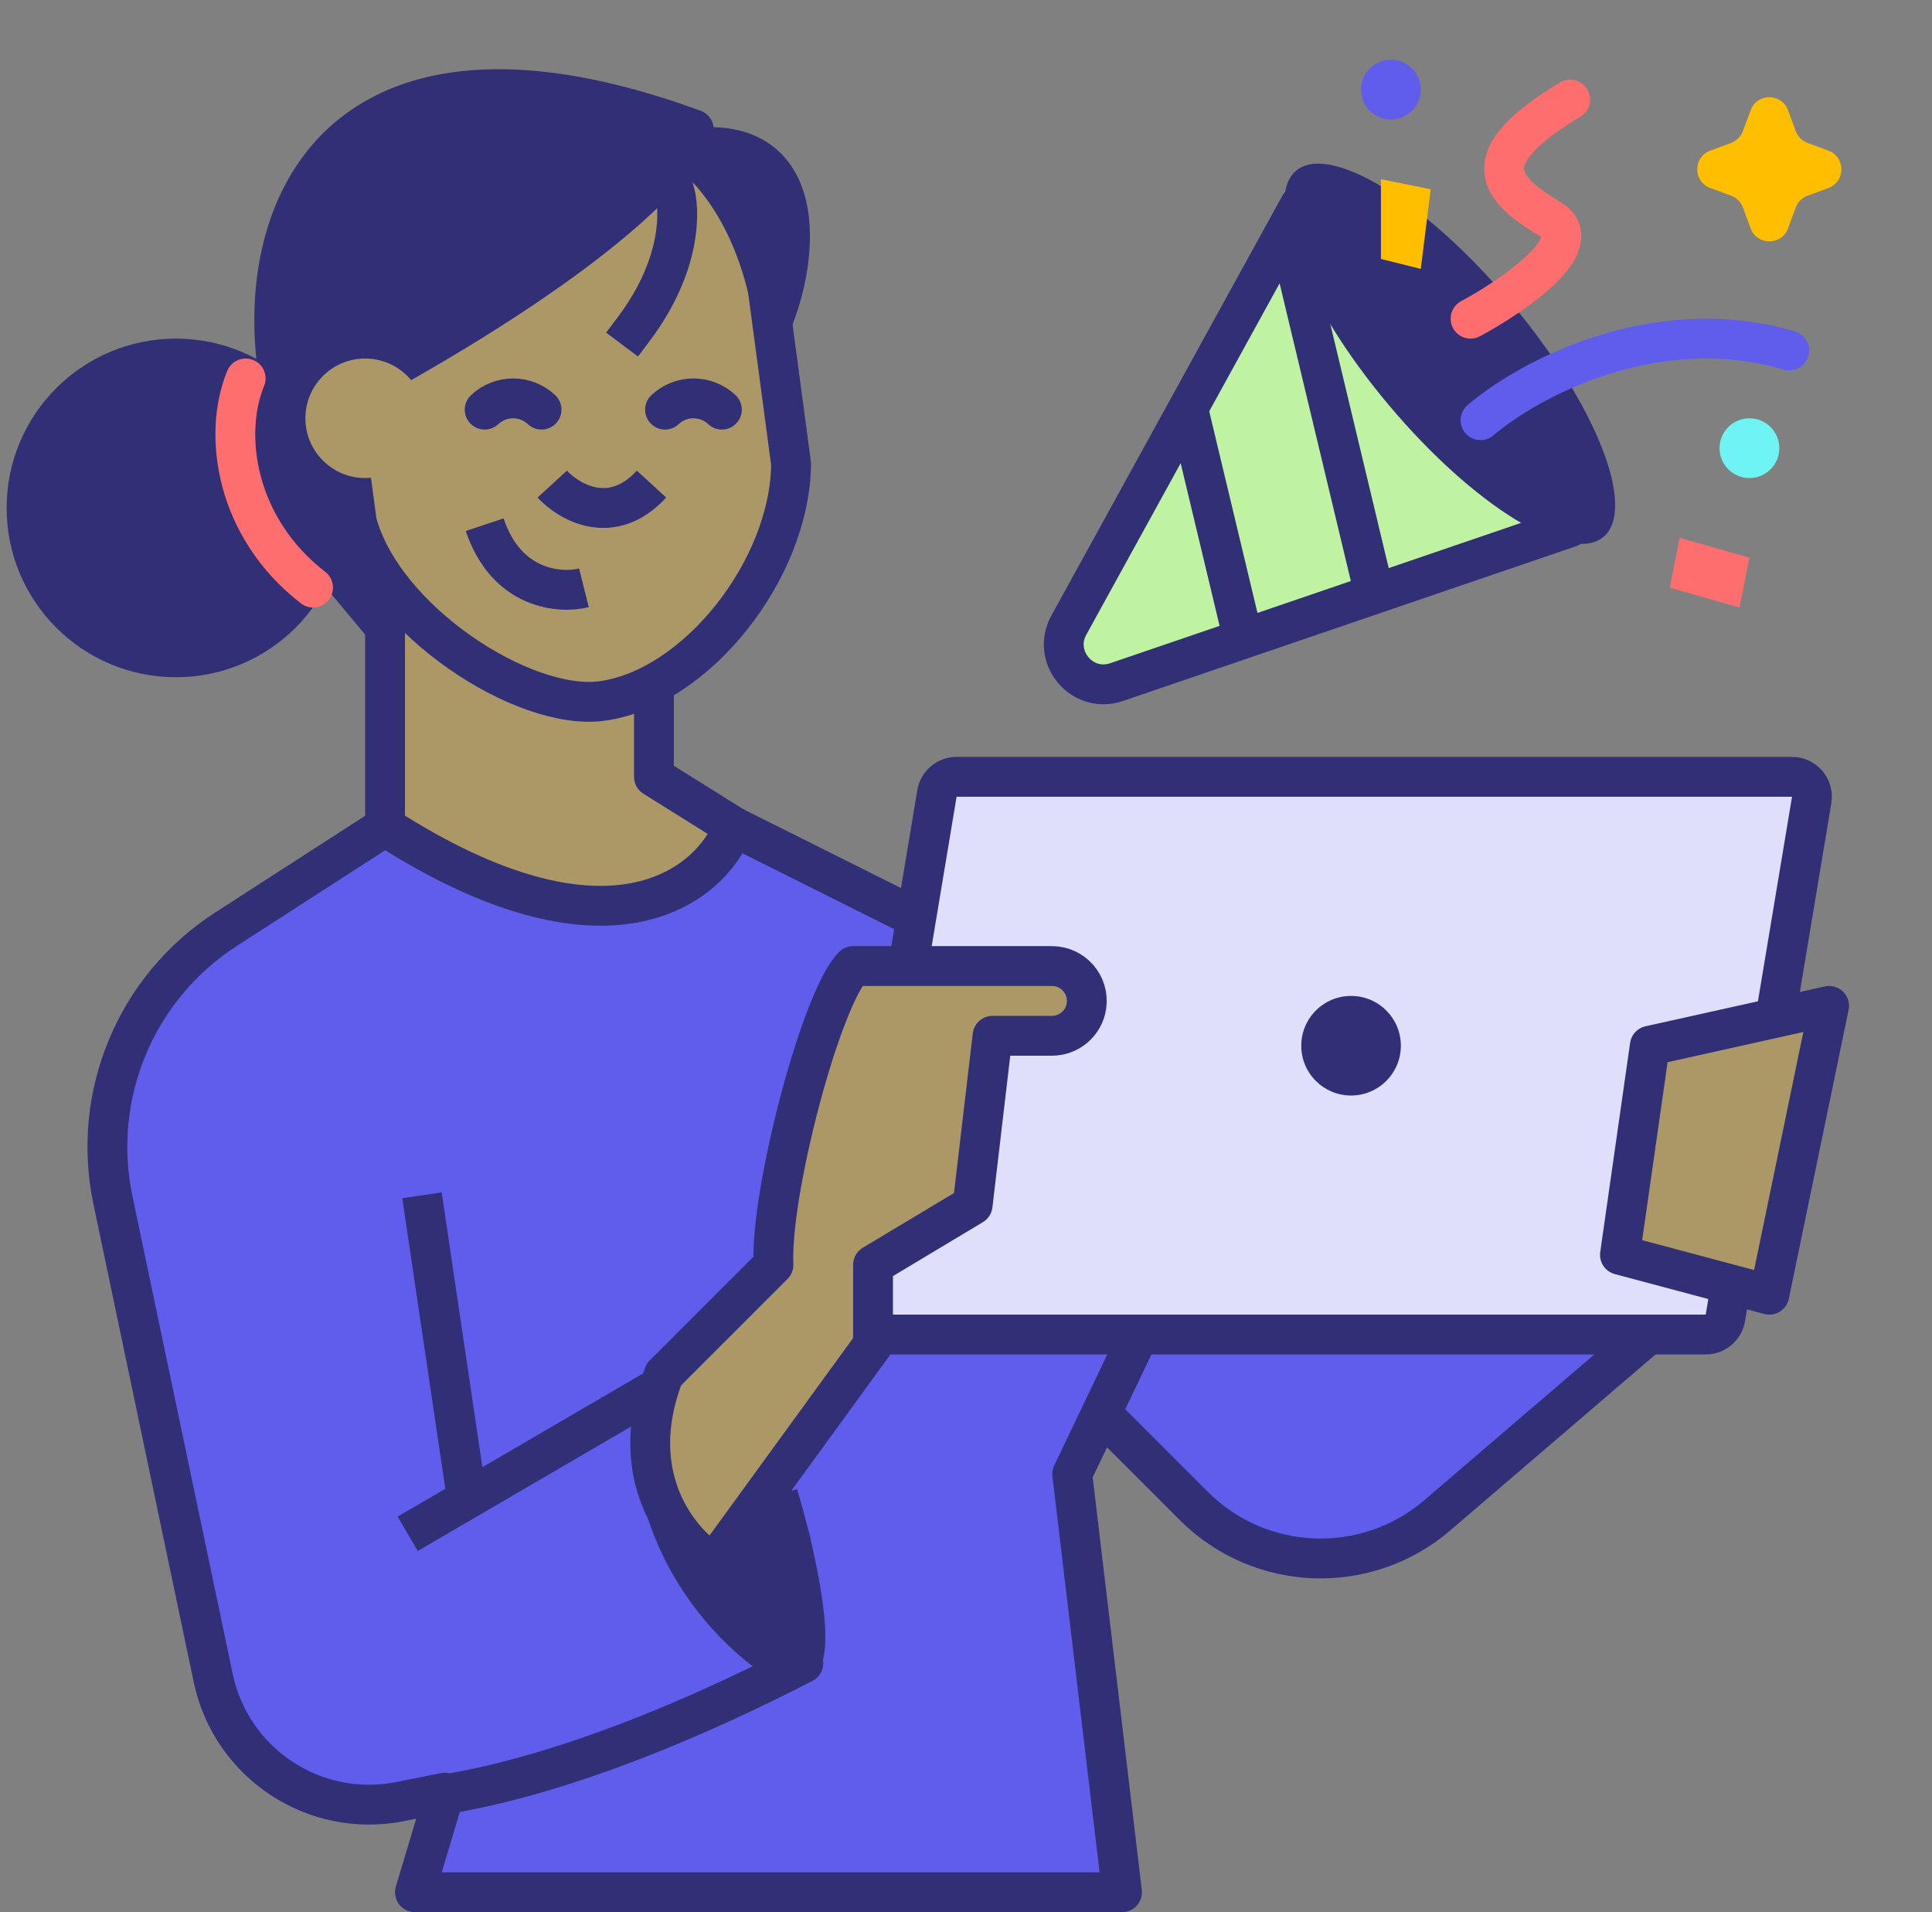
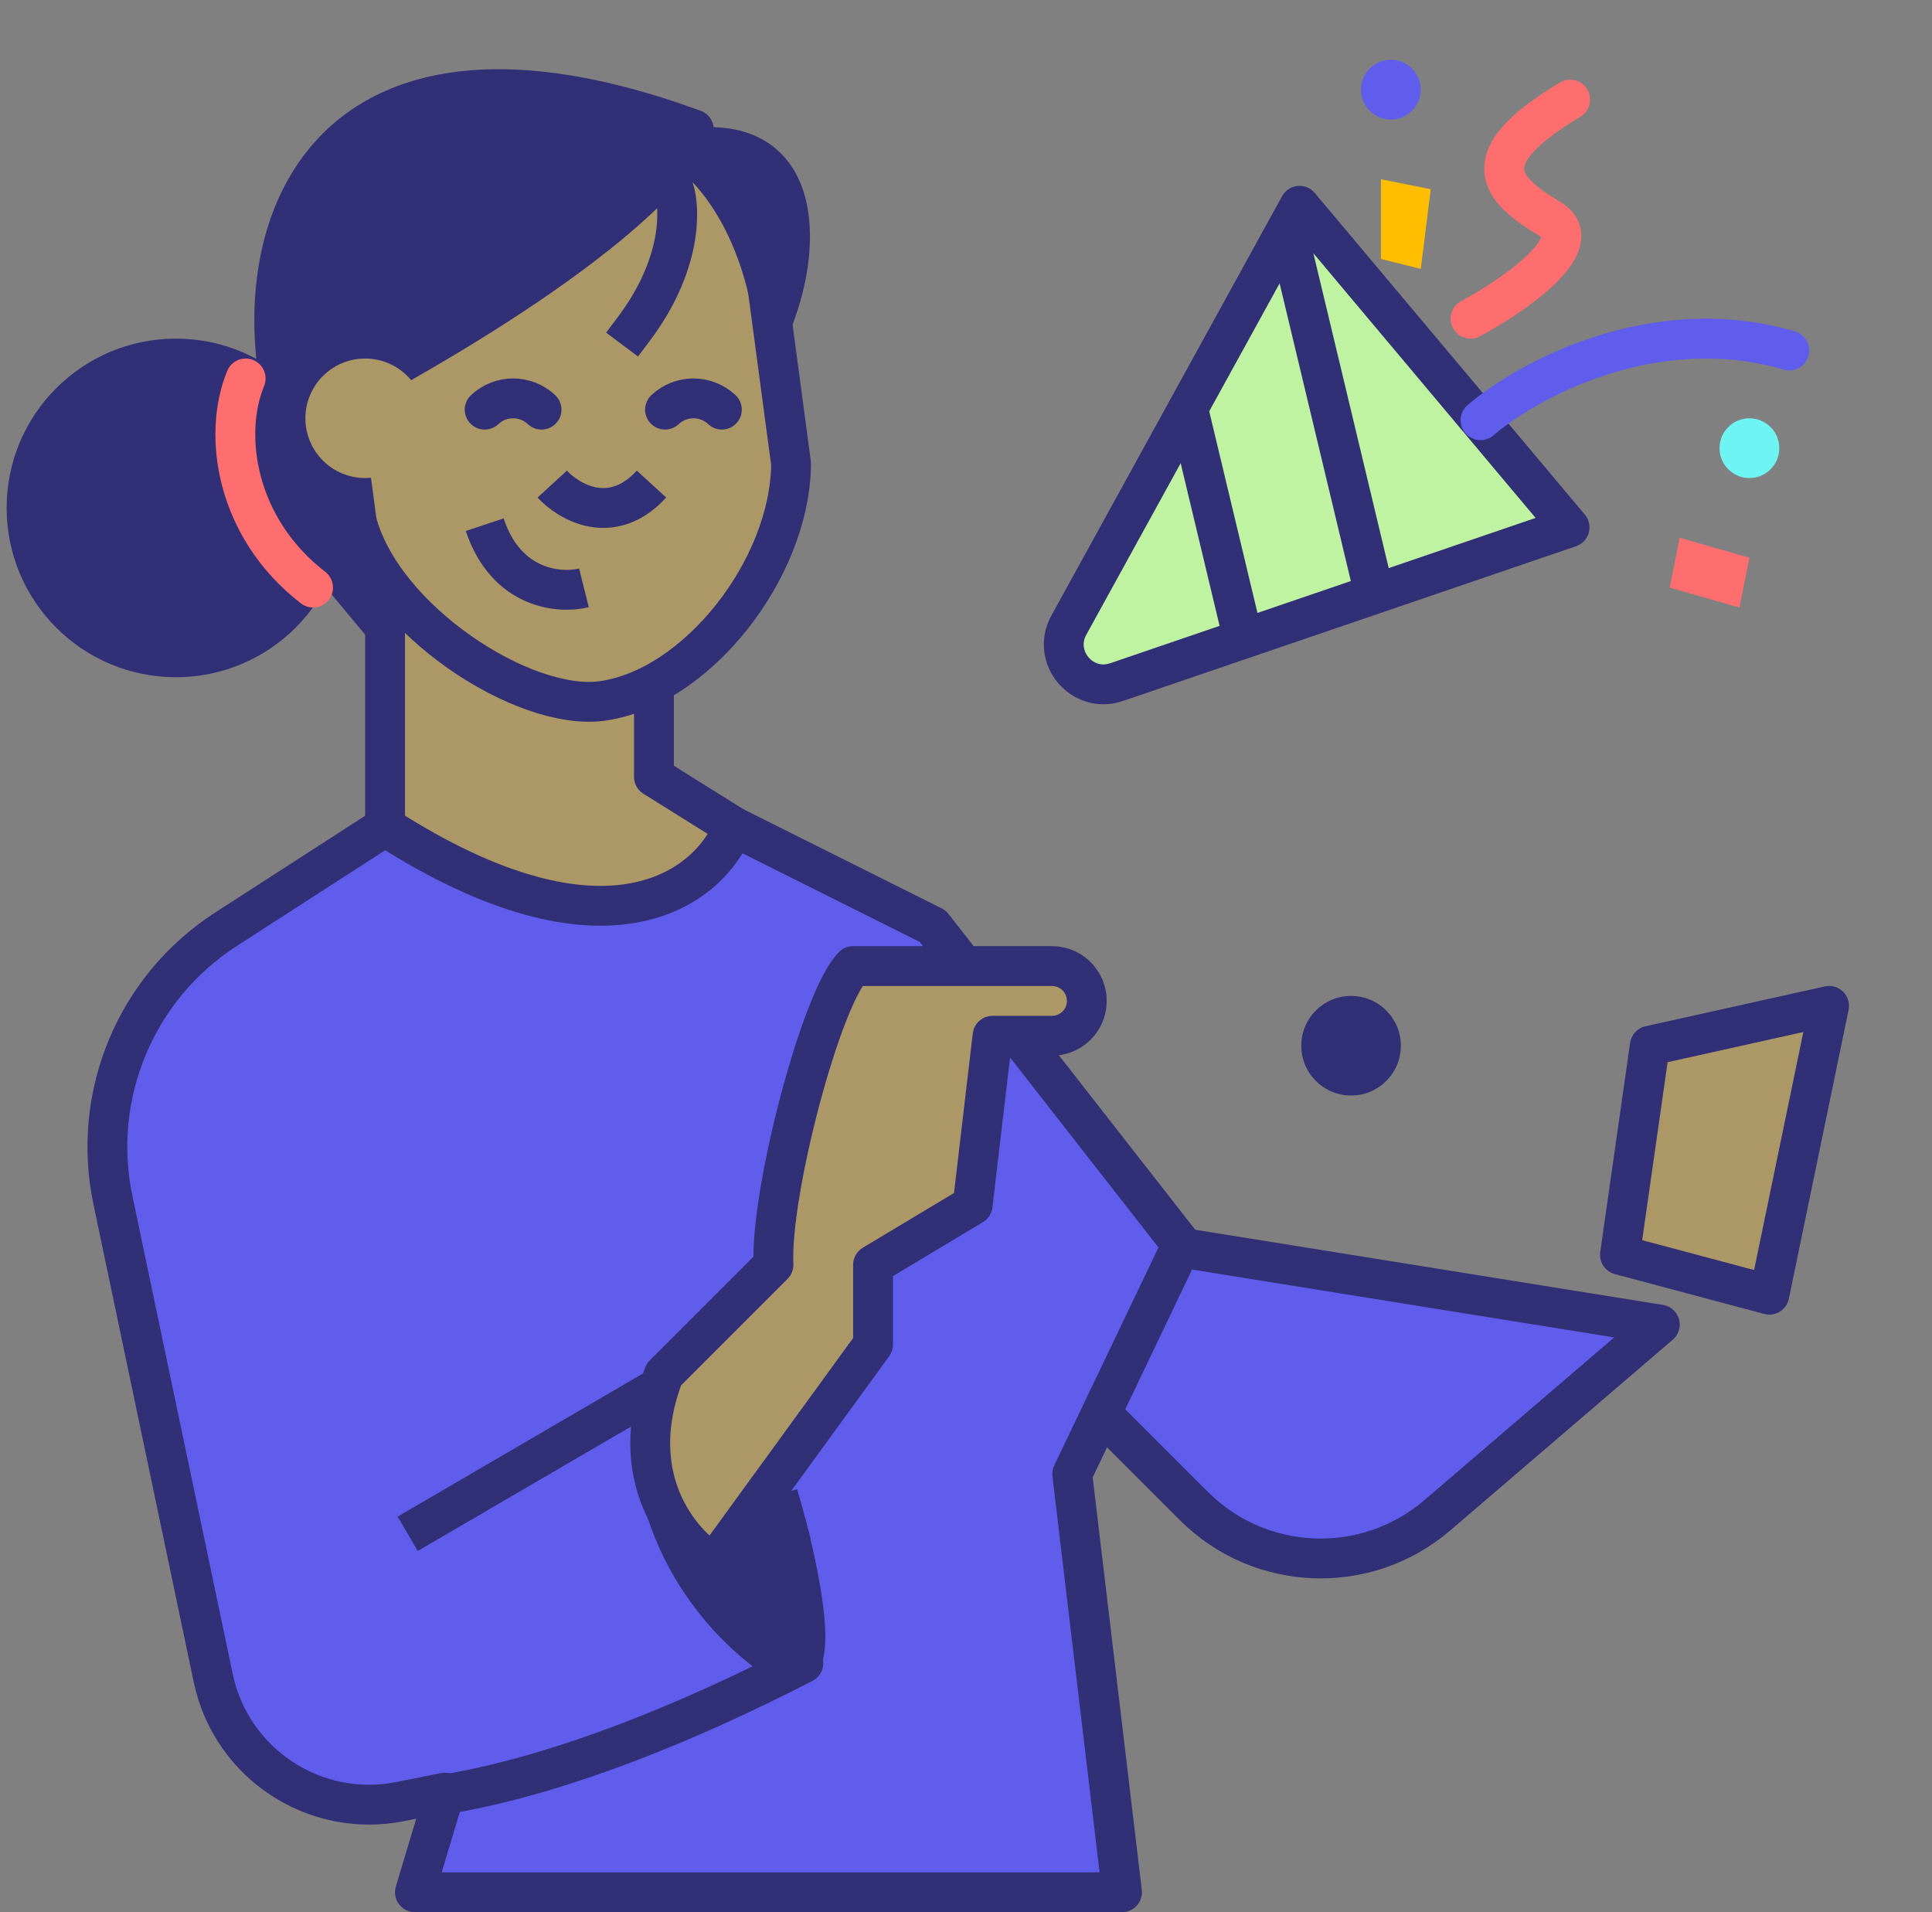
<svg xmlns="http://www.w3.org/2000/svg" width="97" height="96" viewBox="0 0 97 96" fill="none">
  <rect x="0" y="0" width="97" height="96" fill="#808080" stroke="none" />
  <g clip-path="url(#clip0_1684_35353)">
    <path d="M72.161 76.076L83.333 66.5L55.333 62V71L59.94 75.607C63.265 78.932 68.59 79.137 72.161 76.076Z" fill="#615DEC" stroke="#312F76" stroke-width="2" stroke-linecap="round" stroke-linejoin="round" />
    <path d="M19.333 41.5V28.5L32.833 30V39L36.833 41.5L35.333 52.5L14.833 46L19.333 41.5Z" fill="#AC9766" stroke="#312F76" stroke-width="2" stroke-linecap="square" stroke-linejoin="round" />
    <path d="M11.344 46.654L19.333 41.5C30.533 48.7 35.666 44.5 36.833 41.5L46.833 46.5L59.333 62.5L53.833 74L56.333 95H20.833L22.333 90L20.104 90.446C15.8 91.307 11.607 88.54 10.705 84.244L5.669 60.248C4.563 54.979 6.82 49.573 11.344 46.654Z" fill="#615DEC" stroke="#312F76" stroke-width="2" stroke-linecap="square" stroke-linejoin="round" />
    <path d="M32.833 70.5C32.333 77.5 36.833 82 39.333 83.5C41.215 84.629 40.294 79.65 39.484 76.559C38.004 73.006 34.434 71.039 32.833 70.5Z" fill="#312F76" />
    <path d="M39.333 76C39.383 76.177 39.433 76.365 39.484 76.559M39.484 76.559C40.294 79.65 41.215 84.629 39.333 83.5C36.833 82 32.333 77.5 32.833 70.5C34.434 71.039 38.004 73.006 39.484 76.559Z" stroke="#312F76" stroke-width="2" stroke-linecap="square" stroke-linejoin="round" />
    <path d="M40.333 83.5C34.5 86.5 28.333 89 22.833 90" stroke="#312F76" stroke-width="2" stroke-linecap="round" stroke-linejoin="round" />
    <path d="M33.333 69.5L21.333 76.5" stroke="#312F76" stroke-width="2" stroke-linecap="square" stroke-linejoin="round" />
-     <path d="M23.333 74.5L21.333 61" stroke="#312F76" stroke-width="2" stroke-linecap="square" stroke-linejoin="round" />
-     <path d="M48.027 39H89.972C90.59 39 91.06 39.555 90.959 40.164L86.625 66.164C86.545 66.647 86.128 67 85.639 67H43.694C43.076 67 42.606 66.445 42.708 65.836L47.041 39.836C47.121 39.353 47.538 39 48.027 39Z" fill="#DFDFFB" stroke="#312F76" stroke-width="2" />
    <path d="M38.833 63.5L33.333 69C31.333 74.2 34.167 77.5 35.833 78.501L43.833 67.501V63.5L48.833 60.501L49.833 52.001H52.815C53.686 52.001 54.425 51.36 54.548 50.498C54.698 49.443 53.88 48.5 52.815 48.5H42.833C41.233 50.1 38.666 59.833 38.833 63.5Z" fill="#AC9766" stroke="#312F76" stroke-width="2" stroke-linecap="square" stroke-linejoin="round" />
    <path d="M82.833 52.5L91.833 50.5L88.833 65L81.333 63L82.833 52.5Z" fill="#AC9766" stroke="#312F76" stroke-width="2" stroke-linecap="square" stroke-linejoin="round" />
    <circle cx="67.833" cy="52.5" r="2.5" fill="#312F76" />
    <circle cx="8.833" cy="25.5" r="8.5" fill="#312F76" />
-     <path d="M14.333 25.5L19.333 31.5V27.5L17.333 22L14.333 25.5Z" fill="#312F76" stroke="#312F76" stroke-width="2" stroke-linecap="square" stroke-linejoin="round" />
+     <path d="M14.333 25.5L19.333 31.5L17.333 22L14.333 25.5Z" fill="#312F76" stroke="#312F76" stroke-width="2" stroke-linecap="square" stroke-linejoin="round" />
    <path d="M30.212 35.194C34.963 34.558 39.673 28.58 39.718 23.285L38.502 14.188C38.14 11.486 36.673 9.045 34.423 7.401C32.173 5.757 29.324 5.045 26.504 5.423C23.541 5.82 20.85 7.328 19.024 9.616C17.198 11.904 16.385 14.784 16.765 17.622L17.914 26.209C19.218 31.135 26.292 35.718 30.212 35.194Z" fill="#AC9766" stroke="#312F76" stroke-width="2" stroke-miterlimit="10" />
    <path d="M17.835 19.5C27.435 14.3 33.501 9.5 34.834 6.5C14.034 -1.1 11.335 14.5 15.334 23.5L17.835 19.5Z" fill="#312F76" stroke="#312F76" stroke-width="2" stroke-linecap="square" stroke-linejoin="round" />
    <path d="M34.333 7.5C35.5 8.167 38.033 10.8 38.833 16C40.333 12.167 40.333 6.5 34.333 7.5Z" fill="#312F76" stroke="#312F76" stroke-width="2" stroke-linecap="square" stroke-linejoin="round" />
    <path d="M33.833 9.5C34.166 10.5 34.233 13.3 31.833 16.5" stroke="#312F76" stroke-width="2" stroke-linecap="square" stroke-linejoin="round" />
    <circle cx="18.333" cy="21" r="3" fill="#AC9766" />
    <path d="M12.334 19C11.167 21.833 11.835 26.5 15.718 29.5" stroke="#FF6E6E" stroke-width="2" stroke-linecap="round" stroke-linejoin="round" />
    <path d="M53.662 31.388L65.246 10.332L78.803 26.477L56.06 34.245C54.331 34.835 52.781 32.989 53.662 31.388Z" fill="#BFF2A1" stroke="#312F76" stroke-width="2" stroke-linejoin="round" />
-     <ellipse cx="72.789" cy="17.762" rx="12" ry="4" transform="rotate(-130.02 72.789 17.762)" fill="#312F76" />
    <path d="M62.341 31.757L59.739 20.884" stroke="#312F76" stroke-width="2" stroke-linecap="round" stroke-linejoin="round" />
    <path d="M68.927 29.492L64.764 12.094" stroke="#312F76" stroke-width="2" stroke-linecap="round" stroke-linejoin="round" />
-     <path d="M87.895 5.535C88.217 4.664 89.449 4.664 89.771 5.535L90.159 6.583C90.26 6.857 90.476 7.073 90.75 7.174L91.799 7.562C92.669 7.884 92.669 9.116 91.799 9.438L90.75 9.826C90.476 9.927 90.26 10.143 90.159 10.417L89.771 11.466C89.449 12.336 88.217 12.336 87.895 11.466L87.507 10.417C87.406 10.143 87.19 9.927 86.916 9.826L85.868 9.438C84.997 9.116 84.997 7.884 85.868 7.562L86.916 7.174C87.19 7.073 87.406 6.857 87.507 6.583L87.895 5.535Z" fill="#FFBF00" />
    <circle cx="69.833" cy="4.5" r="1.5" fill="#615DEC" />
    <circle cx="87.833" cy="22.5" r="1.5" fill="#6EF4F3" />
    <path d="M74.333 21.097C76.666 19.097 83.033 15.597 89.833 17.597" stroke="#615DEC" stroke-width="2" stroke-linecap="round" stroke-linejoin="round" />
    <path d="M73.833 16C76 14.833 79.833 12.2 77.833 11C75.333 9.5 73.833 8 78.833 5" stroke="#FF6E6E" stroke-width="2" stroke-linecap="round" stroke-linejoin="round" />
    <path d="M69.333 9L71.833 9.5L71.333 13.5L69.333 13V9Z" fill="#FFBF00" />
    <path d="M83.833 29.5L84.333 27L87.833 28L87.333 30.5L83.833 29.5Z" fill="#FF6E6E" />
    <path d="M27.189 20.566C26.802 20.203 26.292 20 25.761 20C25.231 20 24.72 20.203 24.334 20.566" fill="#FEFAF2" />
    <path d="M27.189 20.566C26.802 20.203 26.292 20 25.761 20C25.231 20 24.72 20.203 24.334 20.566" stroke="#312F76" stroke-width="2" stroke-miterlimit="10" stroke-linecap="round" />
-     <path d="M36.243 20.566C35.857 20.203 35.346 20 34.816 20C34.285 20 33.775 20.203 33.389 20.566" fill="#FEFAF2" />
    <path d="M36.243 20.566C35.857 20.203 35.346 20 34.816 20C34.285 20 33.775 20.203 33.389 20.566" stroke="#312F76" stroke-width="2" stroke-miterlimit="10" stroke-linecap="round" />
    <path d="M29.317 29.512C28.11 29.814 25.422 29.603 24.335 26.342" stroke="#312F76" stroke-width="2" />
    <path d="M27.727 24.303C28.558 25.209 30.717 26.477 32.71 24.303" stroke="#312F76" stroke-width="2" />
  </g>
  <defs>
    <clipPath id="clip0_1684_35353">
      <rect width="96" height="96" fill="white" transform="translate(0.333)" />
    </clipPath>
  </defs>
</svg>